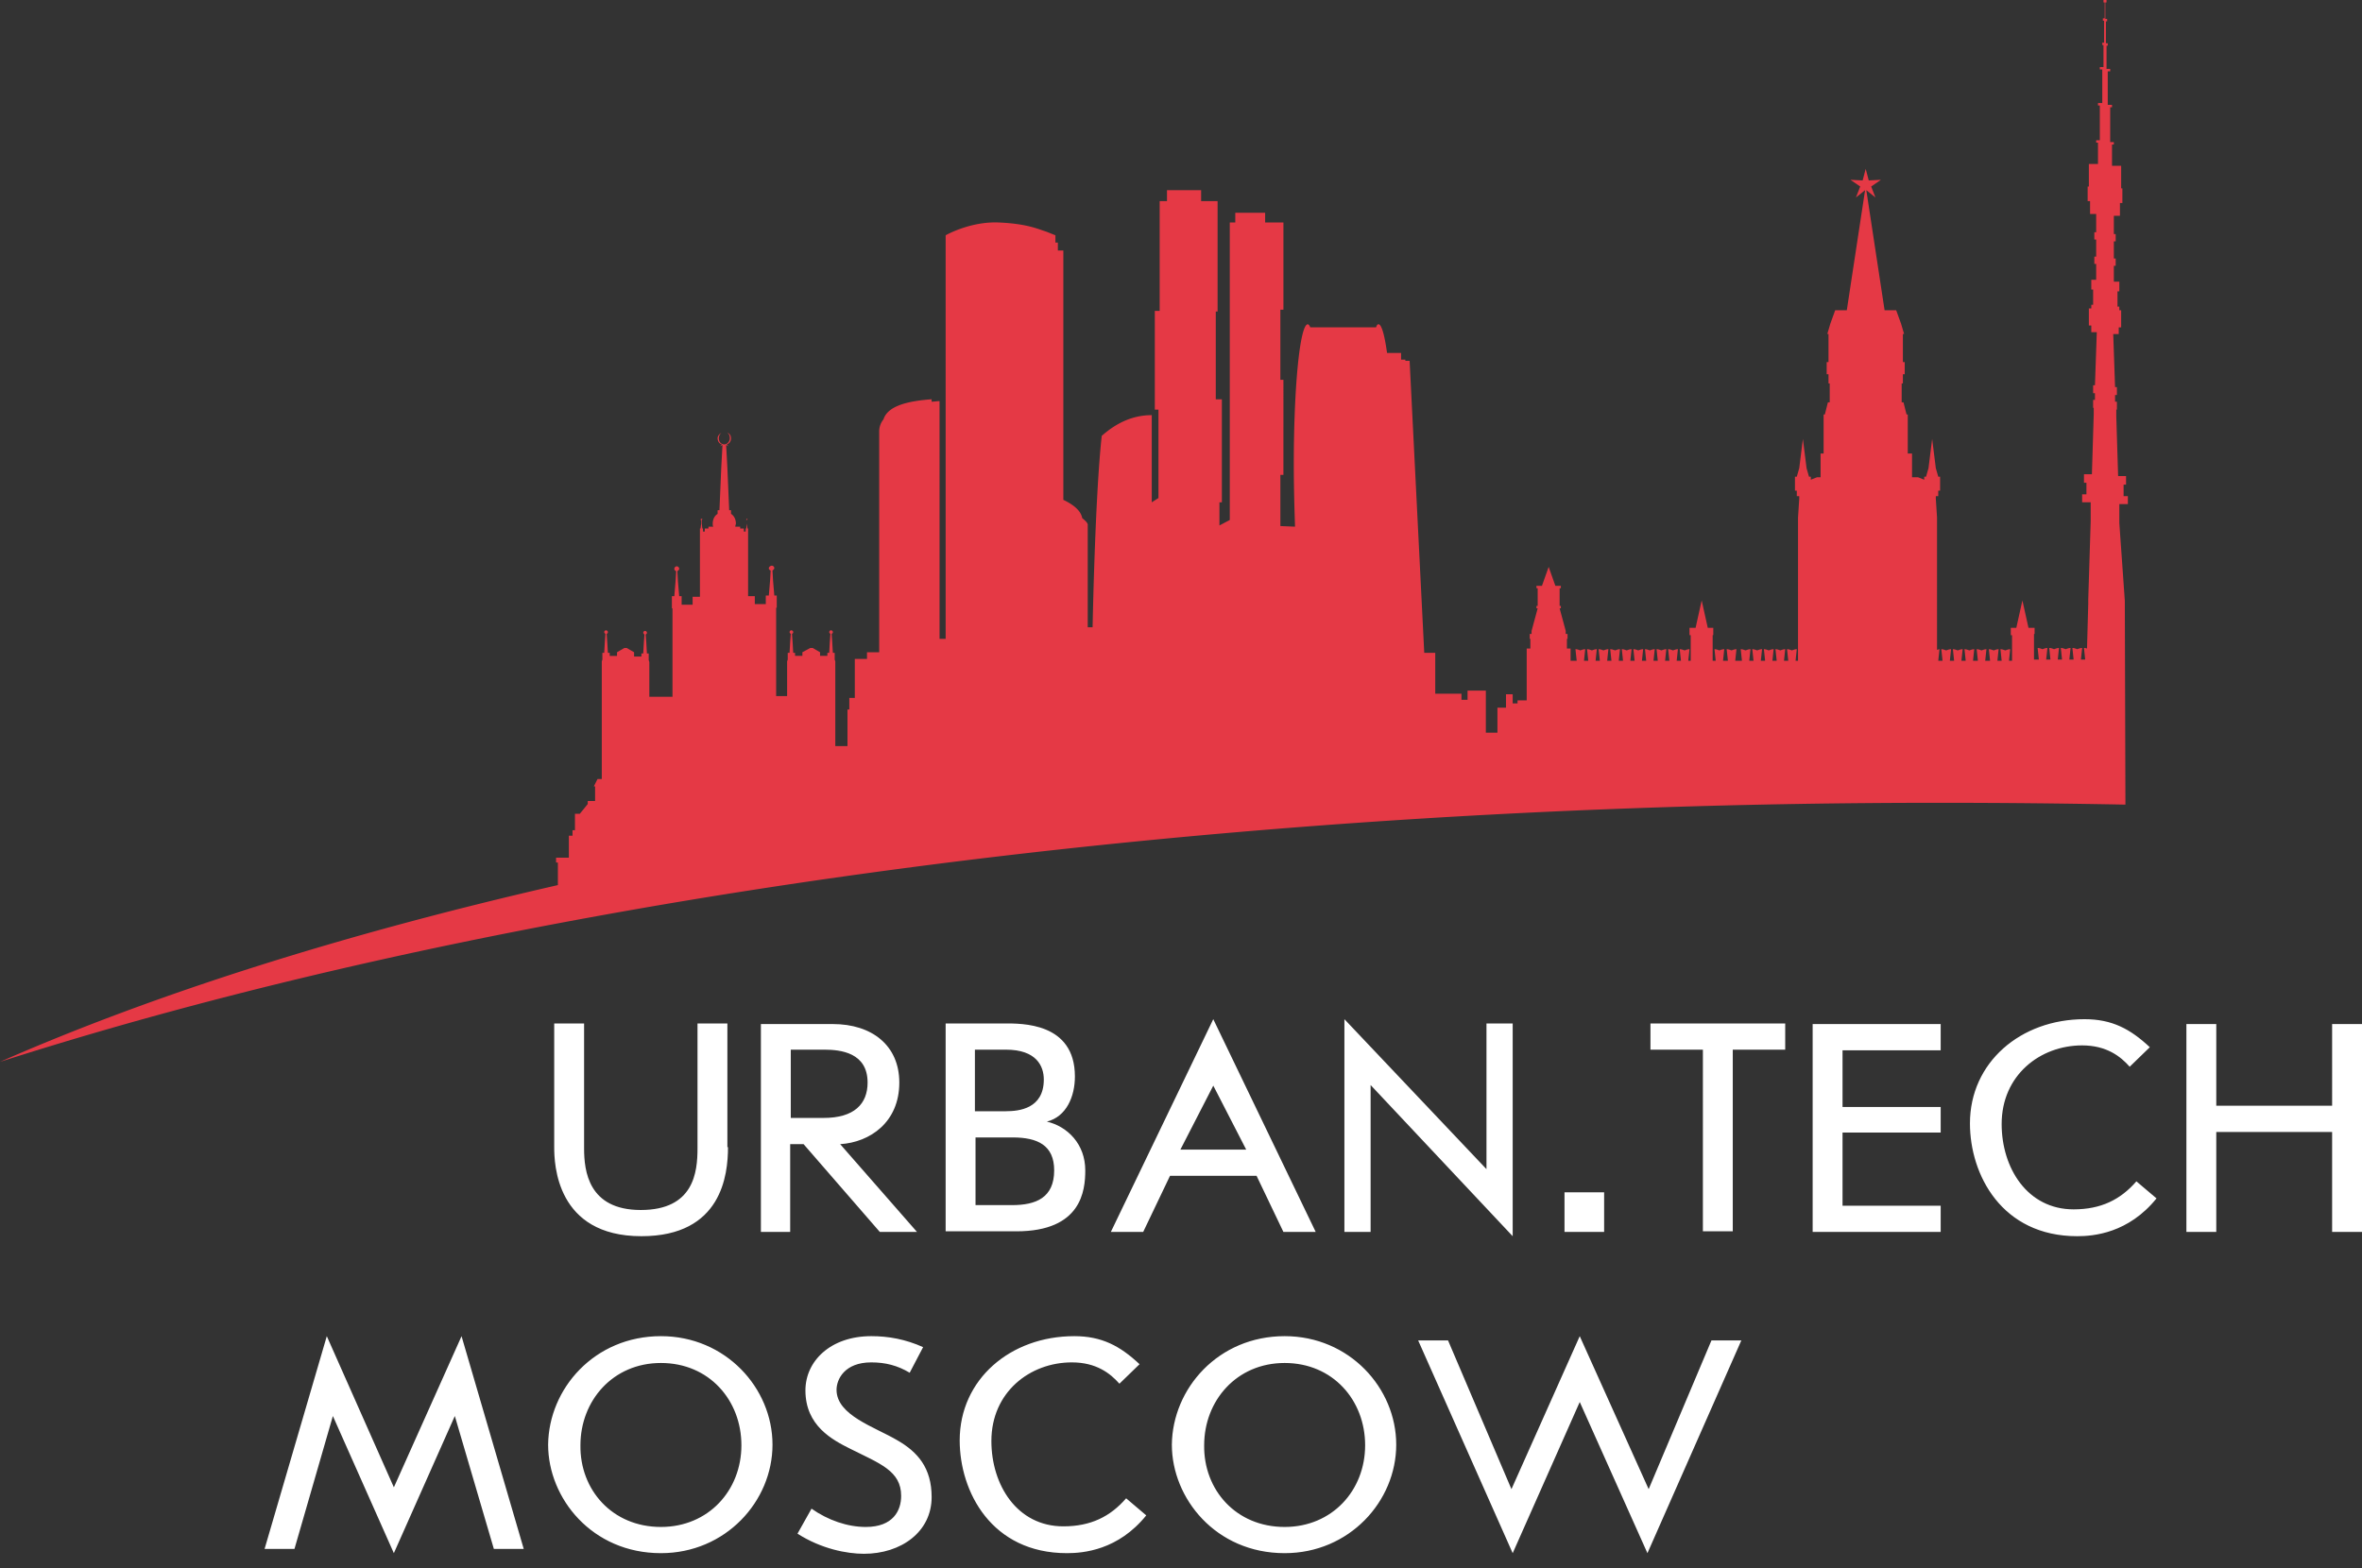
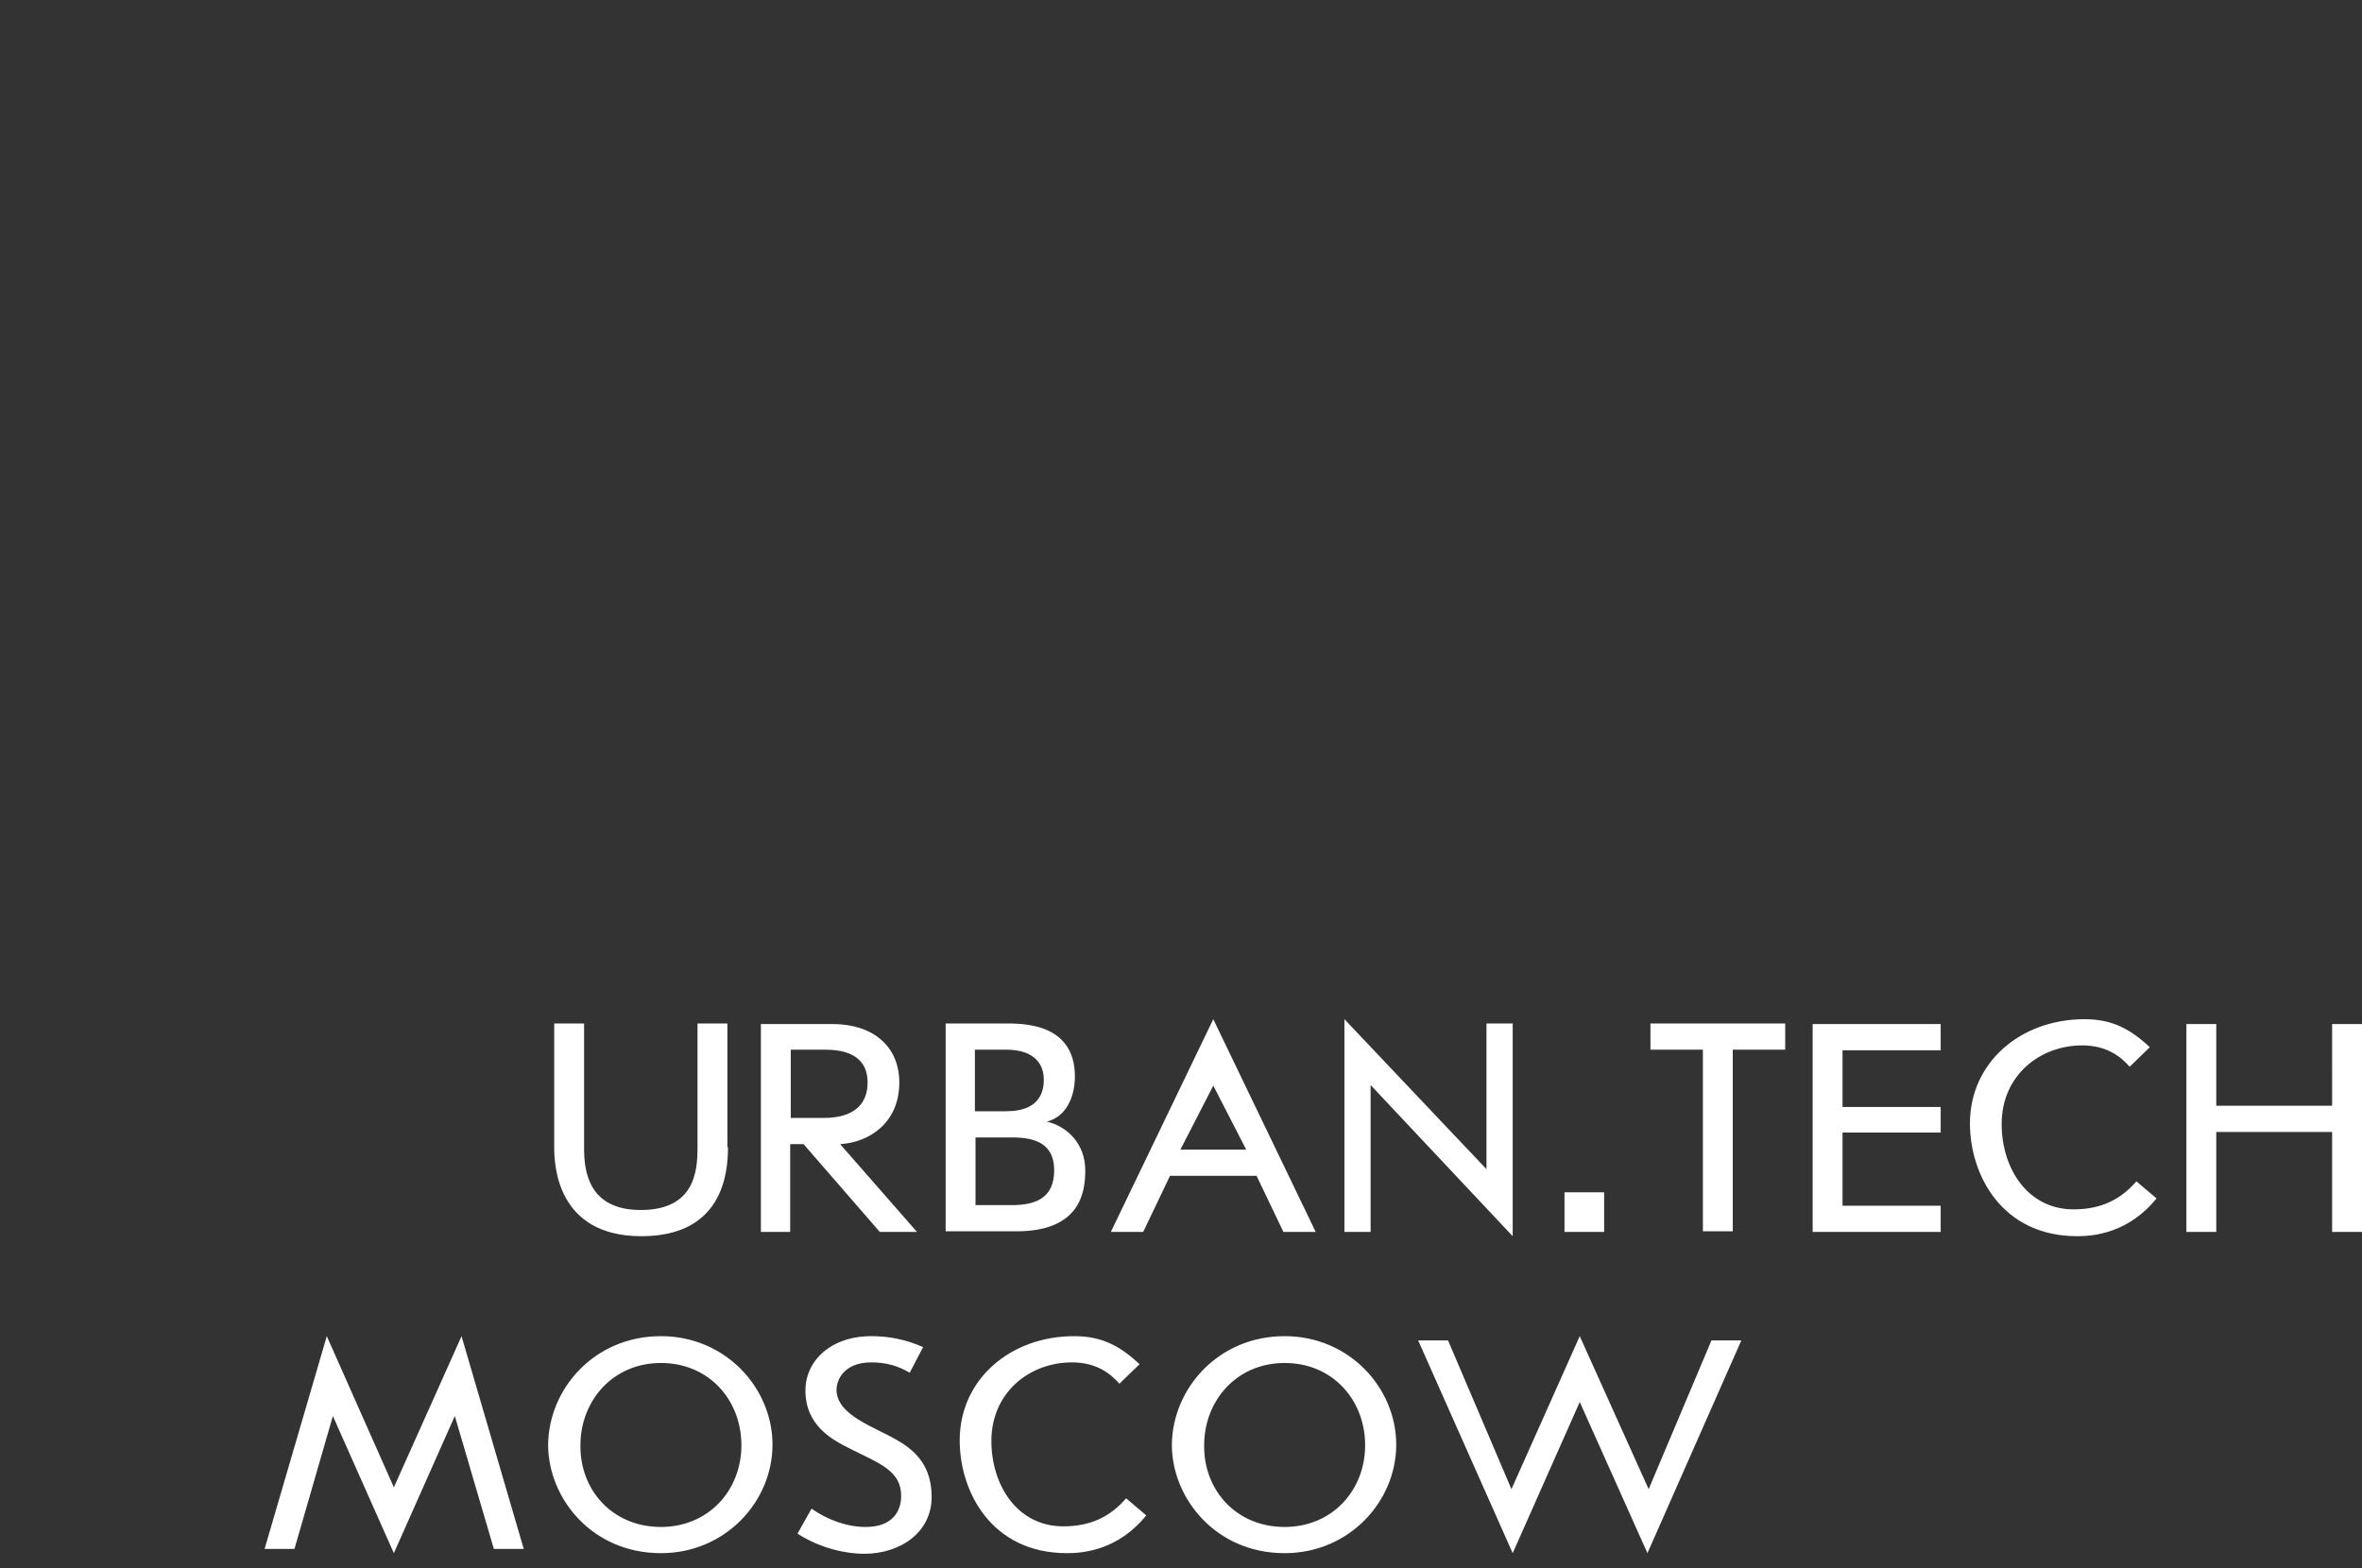
<svg xmlns="http://www.w3.org/2000/svg" width="134" height="89" fill="none">
  <rect width="100%" height="100%" fill="#333333" stroke="none" />
-   <path fill-rule="evenodd" clip-rule="evenodd" d="M56.657 12.625c-1.625-.069-3.009.726-3.009.726V36.25h-.346V22.76c-.138 0-.31.034-.45.034v-.138c-1.383.104-2.49.38-2.732 1.142a1.091 1.091 0 0 0-.242.657v12.556h-.692v.38h-.691v2.214h-.312v.657h-.104v2.076h-.691v-4.809l-.035-.103v-.38h-.104l-.035-.623-.034-.45c.035-.034.07-.035.07-.104 0-.069-.07-.103-.104-.103-.07 0-.104.069-.104.103 0 .035.035.07.069.104l-.034.45-.035.622h-.104v.173h-.415v-.207l-.415-.242h-.138l-.45.242v.207h-.415v-.173H45l-.035-.622-.034-.45c.034-.034.07-.035.07-.104 0-.069-.07-.103-.105-.103-.07 0-.103.069-.103.103 0 .035.034.07.069.104l-.035.45-.035.622h-.103v.38l-.035.105V39.5h-.622v-5.015h.034v-.692h-.138l-.07-.83-.034-.588c.034-.035.104-.07.104-.139s-.07-.138-.139-.138-.173.07-.173.138c0 .07.035.104.104.139l-.034.588-.07.83h-.172v.484h-.623v-.45h-.38V29.99h-.035l-.035-.277v-.207l.035-.035c0-.034-.035-.034-.035-.034l-.034.034c0 .035 0 .035.034.035v.207l-.034.277h-.035v.173h-.104v-.173h-.207v-.104h-.277c0-.069.035-.138.035-.173 0-.242-.104-.45-.277-.553v-.208h-.104l-.103-2.42-.07-1.28.138.069-.103-.104c.138-.035.242-.173.242-.346 0-.139-.07-.277-.207-.311.103.069.138.172.138.31 0 .174-.139.347-.312.347-.172 0-.31-.139-.31-.346 0-.139.068-.242.138-.311-.105.069-.208.172-.208.31 0 .174.103.312.242.347l-.104.104.139-.07-.07 1.28-.103 2.421h-.104v.208c-.173.104-.277.311-.277.553 0 .07 0 .139.035.174h-.277v.103h-.208v.173h-.103v-.173h-.035l-.034-.277v-.207l.034-.035c0-.034-.034-.034-.034-.034-.035 0-.07.034-.07.034 0 .035 0 .035.035.035v.207l-.035.277h-.034v3.874h-.415v.45h-.623v-.484h-.138l-.07-.83-.034-.588c.035-.035.104-.07.104-.139s-.07-.138-.139-.138-.138.069-.138.138c0 .07.035.104.104.139l-.035.587-.069.83h-.138v.692h.034v5.016h-1.314v-1.972l-.035-.104v-.38H36.7l-.035-.623-.035-.45c.035-.034.07-.034.07-.103 0-.07-.07-.104-.104-.104-.07 0-.104.07-.104.104 0 .035.035.069.07.104l-.035.45-.035.622h-.104v.173h-.415v-.242l-.415-.242h-.138l-.415.242v.207h-.416v-.173h-.103l-.035-.622-.034-.45c.034-.034.069-.035.069-.104 0-.069-.07-.103-.104-.103-.07 0-.104.069-.104.103 0 .035.035.07.07.104l-.035.45-.035.622h-.104v.38l-.034.105v6.675h-.242l-.208.416h.07v.83h-.416v.173l-.45.553h-.276v.934h-.138v.311h-.208v1.245h-.726v.277h.103v1.28C19.543 52.991 8.82 56.381 0 60.255c28.398-9.097 67.207-14.7 109.96-14.7 3.667 0 6.987.034 10.619.103l-.034-11.31v-.243l-.312-4.427v-1.073h.484v-.45h-.242V27.5h.139v-.485h-.45l-.104-3.39v-.38h.035v-.45h-.104v-.38h.104v-.45h-.104l-.104-3.009h.312v-.38h.138v-.969h-.104V17.4h-.104v-.865h.104v-.553h-.311v-.9h.104v-.415h-.104v-.969h.104v-.415h-.104v-1.037h.346v-.727h.138v-.83h-.069v-1.28h-.519v-1.21h.104v-.139h-.207V6.088h.103v-.139h-.242V4.047h.139v-.138h-.208V2.594h.069v-.138h-.104V1.21h.069v-.139h-.103V.138h.069V0h-.173v.138h.069v.9h-.104v.138h.069v1.245h-.103v.138h.069v1.246h-.208v.138h.139v1.903h-.243v.138h.104v1.972h-.207v.138h.103v1.21h-.518v1.28h-.069v.83h.138v.727h.346v1.038h-.104v.415h.104v.968h-.104v.415h.104v.9h-.277v.553h.104v.865h-.104v.207h-.138v.969h.138v.38h.312l-.104 3.01h-.104v.45h.104v.38h-.104v.45h.034v.38l-.103 3.39h-.45v.484h.139v.657h-.243v.45h.485v1.072l-.139 4.462v.242l-.069 2.525c-.069-.034-.138-.034-.173-.034l.069.657h-.242l.069-.657c-.103 0-.173.034-.276.069-.104-.035-.173-.07-.277-.07l.069.658h-.242l.069-.657c-.104 0-.173.034-.277.069-.104-.035-.172-.07-.276-.07l.069.658h-.242l.069-.657c-.104 0-.173.034-.277.069-.103-.035-.173-.07-.277-.07l.07.658h-.242l.069-.657c-.104 0-.173.034-.277.069-.104-.035-.173-.07-.277-.07l.069.658h-.276v-1.453h.034v-.346h-.346l-.345-1.556-.346 1.556h-.312v.415h.07v1.453h-.173l.069-.657c-.104 0-.173.034-.277.07-.104-.036-.173-.07-.277-.07l.069.657h-.242l.07-.657c-.104 0-.174.034-.277.07-.104-.036-.173-.07-.277-.07l.069.657h-.277l.07-.657c-.104 0-.173.034-.277.07-.104-.036-.173-.07-.277-.07l.07.657h-.277l.069-.657c-.104 0-.173.034-.277.07-.104-.036-.173-.07-.276-.07l.069.657h-.243l.07-.657c-.104 0-.173.034-.277.07-.104-.036-.173-.07-.277-.07l.07.657h-.242l.068-.657c-.103 0-.172.034-.276.07-.104-.036-.173-.07-.277-.07l.069.657h-.242l.07-.657c-.035 0-.105.034-.139.034V29.367l-.069-1.073v-.138h.138v-.311h.104v-.796h-.104l-.138-.484-.208-1.66-.207 1.66-.139.484h-.103v.173l-.346-.138h-.346v-1.35h-.242v-2.213h-.069l-.174-.692h-.103v-1.072h.069v-.52h.104v-.69h-.104v-1.592h.069l-.173-.588-.276-.76h-.658l-1.037-6.815.519.415-.243-.623.554-.38-.692.035-.173-.658-.173.658-.692-.035.554.38-.242.623.518-.415-1.037 6.814h-.658l-.276.761-.173.588h.069v1.591h-.104v.692h.104v.519h.069v1.072h-.103l-.174.692h-.069v2.214h-.173v1.349h-.207l-.346.138v-.173h-.104l-.138-.484-.208-1.66-.207 1.66-.139.484h-.104v.796h.104v.31h.139v.14l-.069 1.072v8.128h-.139l.069-.657c-.104 0-.172.034-.276.07-.104-.036-.173-.07-.277-.07l.069.657h-.242l.069-.657c-.103 0-.173.034-.277.07-.103-.036-.172-.07-.276-.07l.069.657h-.242l.069-.657c-.104 0-.173.034-.277.07-.104-.036-.173-.07-.276-.07l.069.657h-.243l.07-.657c-.104 0-.173.034-.277.07-.104-.036-.173-.07-.277-.07l.07.657h-.242l.069-.657c-.104 0-.173.034-.277.07-.104-.036-.173-.07-.277-.07l.07.657h-.381l.07-.657c-.105 0-.174.034-.278.07-.103-.036-.173-.07-.277-.07l.07.657h-.277l.07-.657c-.105 0-.174.034-.277.07-.104-.036-.174-.07-.277-.07l.069.657h-.173v-1.453h.035v-.415h-.312l-.346-1.556-.345 1.556h-.346v.415h.069v1.453h-.139l.07-.657c-.104 0-.173.034-.277.07-.104-.036-.173-.07-.277-.07l.07.657h-.243l.07-.657c-.104 0-.174.034-.278.07-.103-.036-.172-.07-.276-.07l.07.657h-.243l.07-.657c-.105 0-.174.034-.277.07-.104-.036-.174-.07-.277-.07l.069.657h-.242l.07-.657c-.105 0-.174.034-.278.07-.104-.036-.172-.07-.276-.07l.069.657h-.242l.069-.657c-.104 0-.173.034-.277.07-.103-.036-.173-.07-.277-.07l.07.657h-.242l.069-.657c-.104 0-.173.034-.277.07-.104-.036-.173-.07-.277-.07l.07.657h-.243l.07-.657c-.104 0-.173.034-.277.07-.104-.036-.173-.07-.277-.07l.07.657h-.243l.07-.657c-.105 0-.174.034-.278.07-.103-.036-.172-.07-.276-.07l.07.657h-.243l.069-.657c-.104 0-.173.034-.277.07-.104-.036-.173-.07-.276-.07l.069.657h-.242l.069-.657c-.104 0-.173.034-.277.07-.104-.036-.173-.07-.277-.07l.07.657h-.346v-.692h-.208v-.553h.035v-.277h-.104V35.8l-.346-1.28h.07v-.138h-.07v-1.003h.07v-.138h-.312l-.38-1.073-.38 1.073h-.313v.138h.07v1.003h-.07v.138h.07l-.346 1.28v.173h-.104v.277h.035v.553h-.208v2.94h-.519v.173h-.276v-.519h-.38v.762h-.485v1.418h-.657V39.19h-1.038v.519h-.346v-.346h-1.487v-2.318H80.8l-.83-16.568h-.242v-.07h-.242v-.38h-.796c-.138-1.003-.311-1.626-.484-1.626-.07 0-.104.07-.138.174H74.333c-.035-.104-.104-.174-.138-.174-.45 0-.796 3.563-.796 7.922 0 1.28.035 2.49.07 3.563l-.831-.035v-2.906h.173V21.55h-.173v-3.978h.173v-4.946h-1.038v-.553H70.08v.553h-.312v16.88l-.588.311v-1.314h.139v-5.846h-.346v-4.98h.103v-6.262h-.934v-.622h-1.937v.622h-.415v6.227h-.276v5.603h.207v5.016l-.38.242v-4.946c-1.003 0-1.937.38-2.837 1.175-.38 3.39-.519 10.861-.519 10.861h-.276v-5.845c-.035-.104-.139-.207-.312-.346-.069-.38-.414-.726-1.072-1.038V14.216h-.311v-.45h-.138v-.415l-.52-.207c-.449-.138-1.072-.45-2.697-.519Z" fill="#E53945" />
  <path d="M41.3 65.098c0 1.556-.347 5.05-4.912 5.05-4.843 0-4.947-4.117-4.947-5.05v-7.022h1.695v7.09c0 1.28.242 3.495 3.217 3.495 3.01 0 3.217-2.145 3.217-3.494v-7.09h1.695v7.02h.034ZM44.862 69.906h-1.695V58.11h4.082c2.213 0 3.77 1.21 3.77 3.321 0 2.248-1.66 3.39-3.355 3.494l4.358 4.98h-2.11l-4.323-4.98h-.761v4.98h.034Zm0-6.469h1.868c1.73 0 2.49-.795 2.49-2.006 0-1.695-1.521-1.868-2.455-1.868h-1.903v3.874ZM53.648 58.076h3.32c.969 0 4.013-.07 4.013 3.01 0 1.14-.484 2.282-1.591 2.559 1.176.276 2.179 1.28 2.179 2.767 0 1.141-.208 3.459-3.909 3.459h-4.012V58.076Zm3.424 4.98c.727 0 2.145-.137 2.145-1.798 0-.76-.415-1.695-2.145-1.695h-1.764v3.494h1.764Zm.346 5.328c1.35 0 2.387-.416 2.387-1.972 0-1.418-.934-1.868-2.352-1.868h-2.11v3.84h2.075ZM64.855 69.906H63.02l5.811-12.073 5.811 12.073H72.81l-1.522-3.183h-4.912l-1.521 3.183Zm5.845-4.67-1.868-3.632-1.867 3.632H70.7ZM77.758 69.906H76.27V57.833l8.06 8.51v-8.267h1.487v12.072l-8.06-8.578v8.336ZM91.005 67.657v2.248h-2.248v-2.248h2.248ZM96.608 59.563h-2.975v-1.487h7.645v1.487h-2.975v10.308h-1.695V59.563ZM110.098 64.267h-5.568v4.151h5.568v1.488h-7.263V58.11h7.263v1.488h-5.568v3.216h5.568v1.453ZM122.343 68.003c-1.592 1.971-3.563 2.145-4.497 2.145-4.289 0-6.088-3.494-6.088-6.4 0-3.459 2.871-5.914 6.503-5.914 1.557 0 2.594.553 3.701 1.59l-1.141 1.108c-.519-.588-1.315-1.211-2.698-1.211-2.387 0-4.566 1.695-4.566 4.462 0 2.49 1.453 4.842 4.082 4.842 1.556 0 2.663-.553 3.562-1.59l1.142.968ZM125.733 69.906h-1.695V58.11h1.695v4.635h6.572V58.11H134v11.796h-1.695v-5.673h-6.572v5.673ZM26.184 75.82l3.528 12.072h-1.695l-2.214-7.54-3.459 7.782-3.459-7.782-2.179 7.54h-1.695L18.54 75.82l3.805 8.578 3.84-8.578ZM37.495 75.82c3.667 0 6.33 2.94 6.33 6.157s-2.663 6.157-6.33 6.157c-3.908 0-6.399-3.113-6.399-6.157.035-3.182 2.629-6.157 6.4-6.157Zm0 10.827c2.698 0 4.566-2.076 4.566-4.635 0-2.56-1.833-4.67-4.566-4.67-2.732 0-4.566 2.145-4.566 4.67-.034 2.525 1.8 4.635 4.566 4.635ZM46.039 85.609c.934.657 2.04 1.038 3.078 1.038 1.557 0 2.007-.934 2.007-1.764 0-1.418-1.211-1.834-2.872-2.664-1.037-.518-2.559-1.314-2.559-3.32 0-1.66 1.418-3.079 3.736-3.079.968 0 1.937.173 2.94.623l-.761 1.453c-.692-.415-1.384-.588-2.18-.588-1.521 0-1.97.968-1.97 1.556 0 1.453 2.178 2.11 3.458 2.87 1.142.658 1.937 1.558 1.937 3.218 0 1.972-1.73 3.217-3.84 3.217-.968 0-2.42-.277-3.77-1.142l.796-1.418ZM65.029 85.99c-1.591 1.971-3.563 2.144-4.496 2.144-4.29 0-6.088-3.494-6.088-6.4 0-3.458 2.87-5.914 6.502-5.914 1.557 0 2.595.554 3.702 1.591l-1.142 1.107c-.519-.588-1.314-1.21-2.698-1.21-2.387 0-4.566 1.695-4.566 4.462 0 2.49 1.453 4.842 4.082 4.842 1.556 0 2.663-.553 3.563-1.591l1.141.969ZM72.88 75.82c3.667 0 6.33 2.94 6.33 6.157s-2.663 6.157-6.33 6.157c-3.908 0-6.399-3.113-6.399-6.157.035-3.182 2.629-6.157 6.4-6.157Zm0 10.827c2.698 0 4.566-2.076 4.566-4.635 0-2.56-1.833-4.67-4.566-4.67-2.733 0-4.566 2.145-4.566 4.67-.034 2.525 1.8 4.635 4.566 4.635ZM85.817 88.134l-5.362-12.072h1.695l3.597 8.44 3.874-8.682 3.91 8.682 3.562-8.44h1.695l-5.327 12.072-3.84-8.578-3.804 8.578Z" fill="#fff" />
</svg>